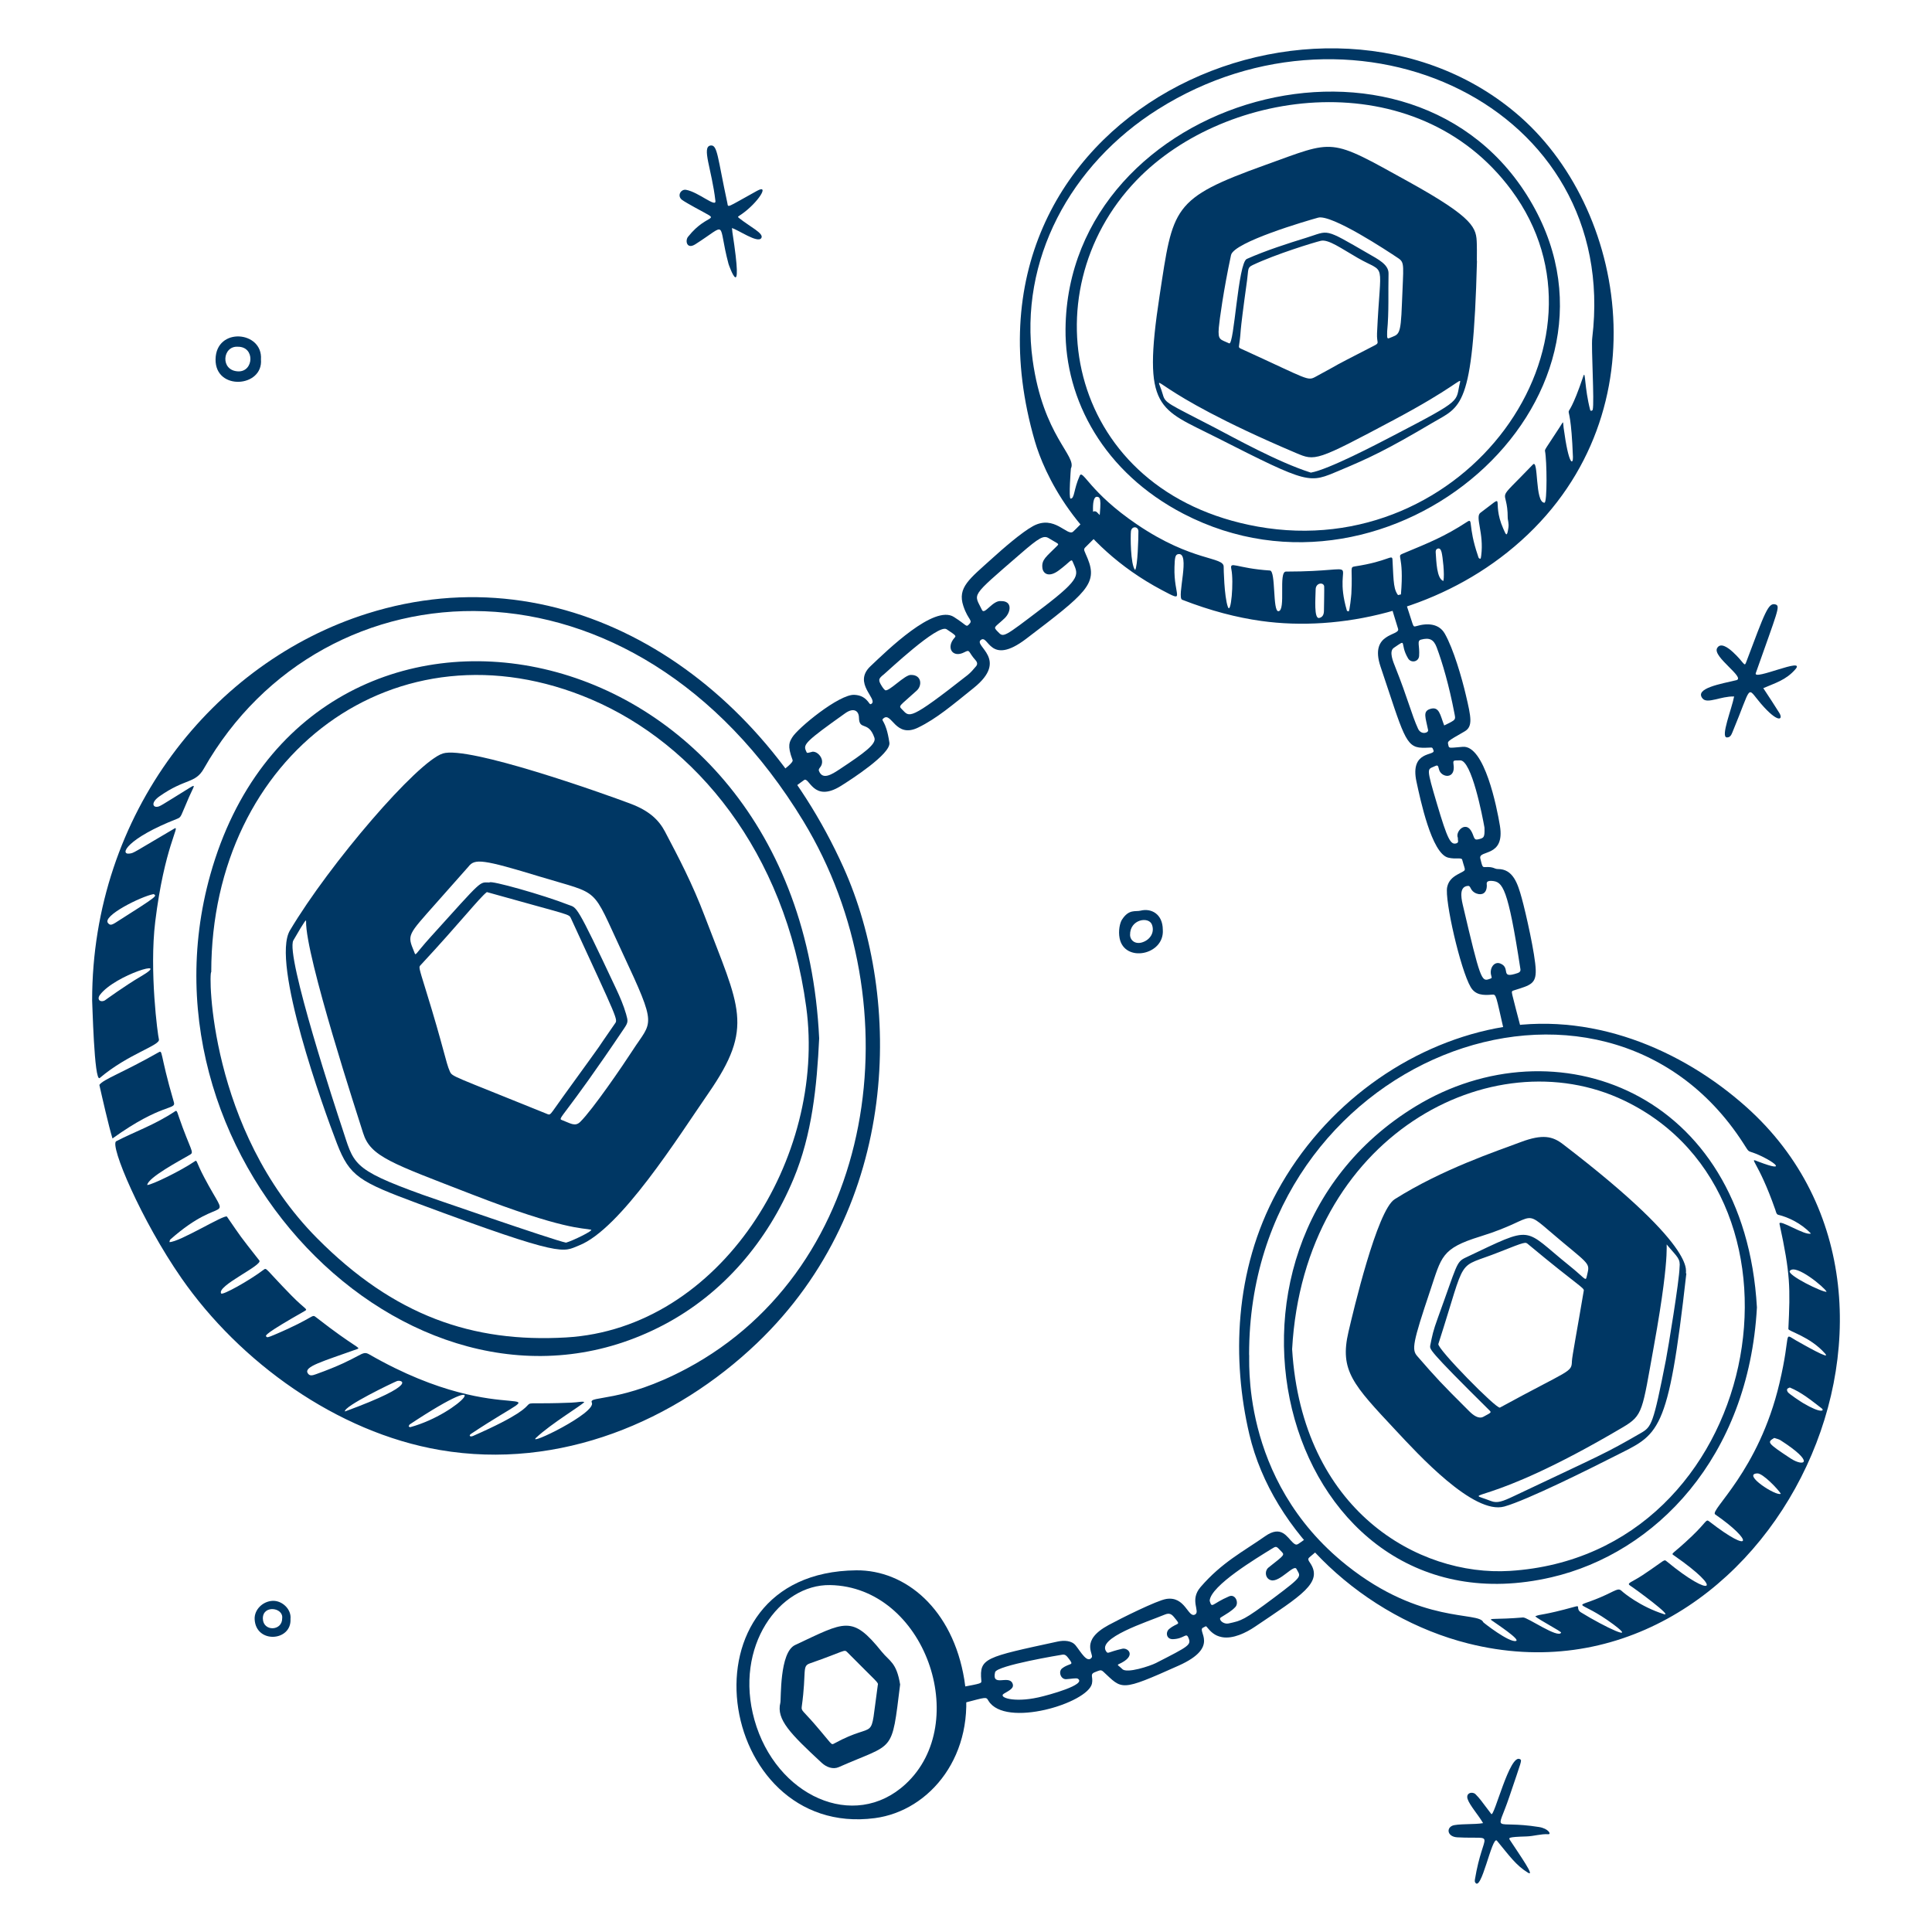
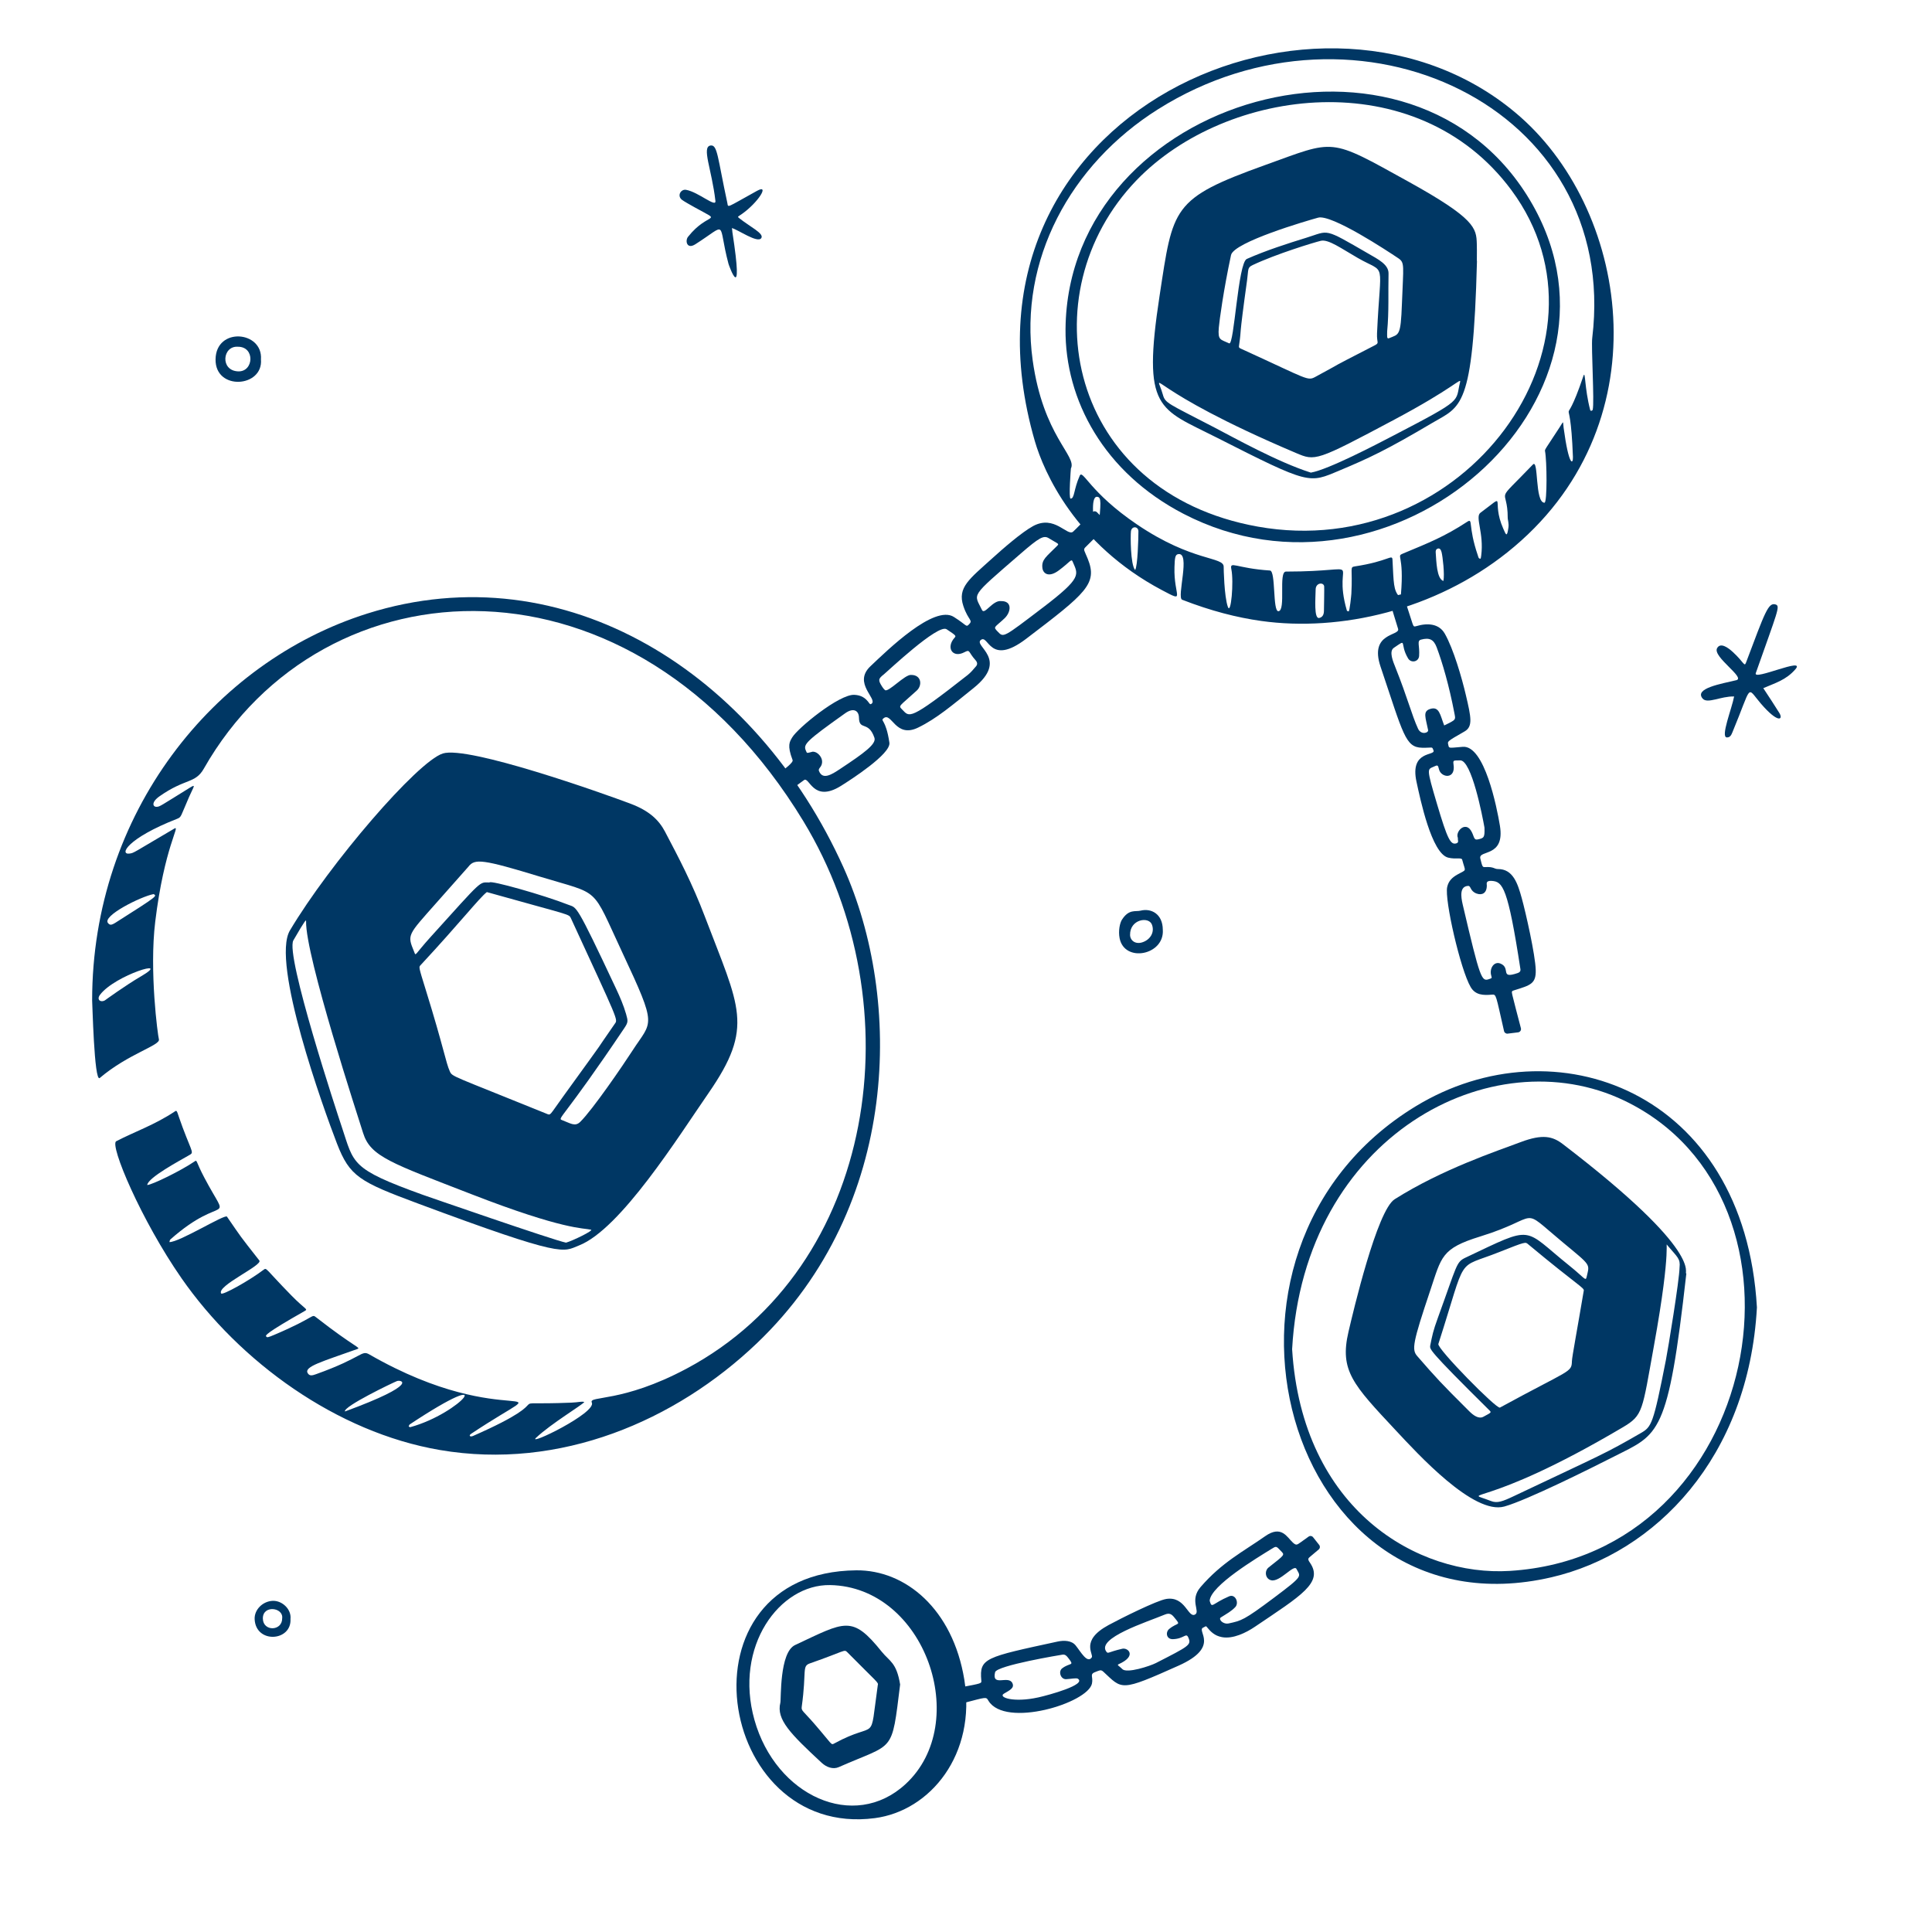
<svg xmlns="http://www.w3.org/2000/svg" width="400" height="400" viewBox="0 0 400 400" fill="none">
  <path d="M363.512 139.376C368.012 126.604 368.626 125.492 367.648 125.16C366.098 124.632 365.434 126.748 361.486 137.202C361.136 138.128 361.05 137.088 358.77 134.996C357.718 134.03 356.182 132.952 355.502 134.206C354.534 135.994 361.504 140.342 359.476 140.828C356.322 141.584 350.732 142.51 352.506 144.624C353.492 145.8 356.27 144.118 359.032 144.196C358.56 146.712 356.166 152.616 357.516 152.674C358.206 152.704 358.45 152.162 358.67 151.634C362.854 141.57 361.512 142.104 364.532 145.628C368.188 149.896 369.268 149 368.376 147.584C367.568 146.304 366.136 144.05 365.07 142.478C367.546 141.404 369.782 140.796 371.708 138.574C374.034 135.892 362.942 141.002 363.514 139.378L363.512 139.376Z" fill="#003764" />
  <path d="M153.602 44.306C156.98 41.924 159.424 38.026 156.742 39.506C150.186 43.124 150.812 43.048 150.584 41.996C148.554 32.618 148.57 29.924 147.124 30.124C145.198 30.392 147.372 35.064 148.12 41.598C148.29 43.078 144.612 39.76 142.054 39.304C140.97 39.112 140.14 40.5 141.158 41.344C141.538 41.658 143.114 42.532 143.866 42.952C149.868 46.292 146.73 43.622 142.446 49.032C141.814 49.832 142.184 51.706 143.966 50.57C150.916 46.142 148.46 45.746 150.832 54.64C150.894 54.872 154.09 63.916 151.632 48.054C151.588 47.552 151.614 47.762 151.532 47.224C152.816 47.542 156.876 50.448 157.62 49.29C158.238 48.33 155.288 46.97 152.982 45.118C152.628 44.834 152.778 44.888 153.602 44.306Z" fill="#003764" />
-   <path d="M318.638 378.266C308.928 376.706 309.784 380.026 312.476 372.042C315.074 364.328 315.144 364.488 314.704 364.224C312.586 362.958 309.34 376.34 308.756 375.572C306.454 372.546 306.488 372.498 305.506 371.488C304.898 370.864 303.444 371.156 303.846 372.448C304.248 373.74 306.188 375.916 307.056 377.458C305.474 377.782 301.6 377.546 300.636 378.018C299.382 378.63 299.772 380.294 301.714 380.398C310.134 380.848 307.09 378.634 305.356 389.186C305.356 389.408 305.322 389.534 305.364 389.622C306.62 392.27 308.92 379.89 309.924 381.1C312.502 384.208 313.838 386.18 316.332 387.712C317.93 388.694 314.664 384.092 312.664 381.03C312.318 380.502 312.056 380.33 316.036 380.214C317.556 380.17 319.032 379.662 320.566 379.756C321.226 379.796 320.61 378.582 318.64 378.266H318.638Z" fill="#003764" />
  <path d="M240.746 192.488C241.122 197.756 232.806 199.396 231.802 194.244C231.496 192.676 231.872 191.06 232.286 190.414C233.742 188.15 235.09 188.806 236.142 188.54C238.338 187.986 240.724 189.212 240.746 192.488ZM233.968 193.554C233.99 194.734 235.064 195.54 236.454 195.114C238.14 194.596 239.108 193.03 238.494 191.428C237.82 189.666 233.912 190.348 233.97 193.556L233.968 193.554Z" fill="#003764" />
  <path d="M54.028 74.412C54.452 68.512 44.728 67.646 44.628 74.39C44.53 80.964 54.526 80.23 54.028 74.412ZM49.31 76.888C45.532 76.744 46.042 71.572 49.24 71.79C52.856 71.756 52.546 77.01 49.31 76.888Z" fill="#003764" />
  <path d="M56.5 331.436C54.452 331.492 52.626 333.222 52.722 335.244C52.966 340.362 60.41 339.844 60.142 335.188C60.364 333.214 58.456 331.382 56.5 331.436ZM58.422 335.056C58.444 337.73 54.468 337.842 54.422 335.112C54.372 332.226 58.716 332.788 58.422 335.056Z" fill="#003764" />
  <path d="M229.048 108.982C229.306 108.726 229.31 108.31 229.056 108.048L227.112 106.056C226.85 105.79 226.422 105.786 226.16 106.056C225.066 107.182 222.438 109.864 222.154 110.092C220.938 111.068 218.324 106.536 213.908 108.908C211.528 110.188 207.466 113.756 205.466 115.568C200.684 119.898 198.18 121.626 199.452 125.466C200.486 128.584 201.61 128.344 200.508 129.38C200.006 129.852 200.106 129.402 197.49 127.734C193.41 125.132 183.758 134.586 180.208 137.946C176.5 141.454 181.806 144.718 180.436 145.708C180.254 145.84 180.132 145.82 179.994 145.626C179.152 144.416 178.26 143.944 176.92 143.858C173.788 143.654 165.086 150.806 164 152.702C163.514 153.55 162.912 154.276 164.1 157.362C164.3 157.882 162.36 159.264 161.252 160.21C160.89 160.52 160.824 161.054 161.1 161.442C161.548 162.072 162.044 162.708 162.528 163.312C162.834 163.692 163.384 163.766 163.782 163.474C164.734 162.774 166.338 161.614 166.424 161.54C167.56 160.566 168.264 166.368 174.124 162.702C176.102 161.464 184.478 156.086 184.14 153.774C183.412 148.808 182.198 149.308 182.93 148.712C184.632 147.33 185.358 152.938 190.088 150.638C193.952 148.758 197.18 145.972 201.58 142.444C209.026 136.472 201.48 133.734 203.07 132.498C204.7 131.232 204.822 138.068 212.46 132.254C224.856 122.818 227.306 120.868 225.2 115.674C224.522 114.002 224.25 113.84 224.646 113.38C224.778 113.228 227.856 110.174 229.048 108.986V108.982ZM174.024 159.144C172.26 160.314 170.332 161.59 169.56 159.62C169.302 158.96 170.358 158.852 170.188 157.444C170.096 156.684 169.27 155.628 168.288 155.622C166.942 155.94 167.13 156.046 166.842 155.39C166.282 154.116 166.866 153.442 174.988 147.672C176.726 146.436 177.81 147.148 177.836 148.568C177.888 151.38 179.808 149.13 181.042 152.752C181.484 154.048 178.836 155.954 174.024 159.144ZM202.068 137.96C201.528 138.59 200.988 139.248 200.342 139.756C188.116 149.366 188.322 148.46 186.816 146.932C185.938 146.042 186.084 146.38 189.808 142.97C190.982 141.894 190.79 139.738 188.664 139.738C187.394 139.554 183.89 143.456 183.214 142.866C183 142.678 182.812 142.442 182.66 142.202C181.782 140.812 181.79 140.562 183.006 139.608C183.674 139.084 194.204 129.1 195.982 130.278C197.926 131.566 197.982 131.648 197.654 132.008C195.786 134.058 197.196 136.324 199.654 135.044C200.92 134.384 200.386 134.924 201.978 136.694C202.362 137.122 202.42 137.552 202.07 137.96H202.068ZM215.874 125.818C207.616 132.108 207.786 132.028 206.58 130.784C205.546 129.718 205.892 129.99 207.974 128.024C209.34 126.734 209.634 124.398 207.254 124.452C205.528 124.234 203.83 127.392 203.314 126.296C201.652 122.758 200.592 123.916 211.294 114.644C215.186 111.272 216.084 110.776 217.156 111.442C219.18 112.702 219.376 112.5 218.798 113.084C216.674 115.236 215.588 115.84 215.82 117.622C215.96 118.71 217.092 119.684 219.232 118.084C221.564 116.342 221.8 115.616 222.066 116.246C223.218 118.974 224.19 119.488 215.878 125.82L215.874 125.818Z" fill="#003764" />
  <path d="M294.428 154.812C296.734 154.86 296.432 154.468 296.79 155.362C297.272 156.564 291.836 155.262 293.27 161.856C294.038 165.394 296.384 176.726 299.834 177.566C301.428 177.954 302.594 177.478 302.73 177.994C303.434 180.654 303.764 179.914 301.738 181.064C300.654 181.68 299.904 182.388 299.624 183.654C299.046 186.274 302.364 200.744 304.486 204.362C305.47 206.038 307.08 206.088 308.876 205.93C309.82 205.846 309.664 205.916 311.396 213.478C311.474 213.818 311.798 214.046 312.148 214.002L314.31 213.736C314.72 213.684 314.996 213.282 314.886 212.88C314.422 211.172 313.216 206.452 313.112 206.01C312.914 205.168 313.034 205.176 313.522 205.022C316.848 203.976 318.04 203.702 317.956 200.816C317.866 197.688 315.896 188.958 315.06 185.944C314.232 182.956 313.278 179.906 310.128 179.926C309.35 179.93 309.286 179.404 307.472 179.524C306.93 179.56 306.89 179.416 306.484 177.738C306.038 175.89 311.63 177.602 310.542 170.968C309.922 167.186 307.35 154.25 302.85 154.62C300.138 154.844 299.998 154.97 299.884 154.358C299.718 153.462 299.294 153.68 303.216 151.44C305.006 150.418 304.558 148.466 303.5 143.94C302.67 140.39 300.932 134.34 299.12 131.178C297.932 129.108 295.56 128.936 293.224 129.636C292.788 129.766 292.676 129.76 292.456 129.134C292.324 128.758 291.072 124.876 290.622 123.47C290.53 123.182 290.234 123.02 289.94 123.09L288.084 123.536C287.76 123.614 287.572 123.942 287.664 124.256C288.06 125.602 289.044 128.908 289.46 130.192C289.946 131.698 283.432 130.9 285.826 138.018C290.56 152.096 290.966 154.738 294.426 154.812H294.428ZM307.832 183.328C307.832 183.004 307.53 182.28 308.898 182.384C311.104 182.554 312.182 183.624 314.786 200.646C314.856 201.104 314.612 201.328 314.226 201.458C310.386 202.77 312.912 200.382 310.618 199.484C309.322 198.976 308.308 200.518 308.748 202C308.91 202.546 308.862 202.51 308.312 202.708C306.742 203.272 306.47 202.802 302.834 187.256C302.436 185.552 302.2 183.482 303.982 183.416C304.568 183.394 304.332 184.498 305.72 185.002C306.83 185.404 307.824 184.95 307.83 183.33L307.832 183.328ZM300.932 158.222C300.77 157.24 301.146 157.496 302.294 157.428C304.666 157.284 306.928 168.972 307.344 171.344C307.406 173.374 307.288 173.512 305.942 173.798C305.034 173.992 305.244 173.034 304.518 171.924C303.286 170.042 301.28 172.218 301.832 173.462C301.846 173.492 301.846 173.536 301.84 173.572C301.786 173.932 302.11 174.418 301.538 174.602C300.332 174.99 299.686 173.772 297.516 166.452C295.288 158.936 295.516 159.338 296.808 158.744C297.66 158.352 297.7 158.346 297.934 159.298C298.364 161.04 301.462 161.452 300.93 158.224L300.932 158.222ZM288.58 134.126C291.53 132.12 289.654 133.148 291.524 136.306C292.144 137.354 293.722 137.036 293.812 135.808C293.97 133.69 293.288 132.672 294.206 132.428C295.922 131.97 296.822 132.358 297.446 134.018C298.638 137.184 300.024 141.958 301.106 147.602C301.384 149.056 301.552 148.964 299.006 150.196C298.168 148.06 298.014 146.138 296.058 146.794C294.516 147.31 295.162 148.55 295.674 151.152C295.792 151.754 294.22 152.226 293.594 150.876C292.292 148.064 291.396 144.394 288.898 138.162C288.422 136.974 287.518 134.848 288.58 134.126Z" fill="#003764" />
  <path d="M271.192 323.512C270.624 322.696 270.878 322.63 271.42 322.154C271.888 321.744 272.562 321.186 273.022 320.804C273.306 320.568 273.35 320.154 273.122 319.86L271.86 318.266C271.632 317.978 271.222 317.924 270.93 318.14C270.474 318.474 269.804 318.966 269.274 319.328C268.542 319.828 268.39 320.032 267.666 319.368C266.464 318.264 265.312 315.68 261.932 318.058C257.436 321.22 253 323.436 248.566 328.58C246.19 331.336 248.596 333.664 247.404 334.28C245.958 335.026 245.408 330.412 241.456 331.048C239.504 331.362 232.066 335.066 229.506 336.456C223.528 339.698 226.522 342.474 226.03 343.164C225.102 344.468 223.784 342.016 222.702 340.67C221.858 339.622 220.268 339.586 218.954 339.87C203.974 343.118 202.742 343.274 203.17 347.902C203.23 348.552 203.336 348.508 198.798 349.36C198.148 349.482 197.728 350.12 197.868 350.766L198.068 351.696C198.212 352.352 198.868 352.756 199.518 352.586C204.286 351.352 204.136 351.27 204.636 352.106C208.082 357.846 225.256 352.612 226.082 348.55C226.388 347.044 225.422 346.624 226.968 346.092C227.614 345.87 227.902 345.616 228.422 346.096C232.416 349.792 231.812 350.324 244.04 344.842C252.788 340.92 247.59 337.606 249.12 336.968C249.508 336.806 249.644 336.592 249.802 336.784C250.652 337.82 251.432 338.652 252.978 338.95C255.266 339.39 258.01 338.024 259.8 336.814C269.384 330.334 274.07 327.65 271.19 323.51L271.192 323.512ZM214.968 351.43C209.836 352.566 206.616 351.412 207.832 350.666C208.944 349.984 210.102 349.53 209.606 348.478C208.792 346.754 205.294 349.356 206.02 346.22C206.346 344.81 219.744 342.612 219.974 342.578C220.568 342.492 220.844 342.832 221.342 343.486C222.448 344.94 221.508 344.202 219.91 345.412C219.062 346.054 219.596 347.714 220.736 347.656C221.724 347.608 222.85 347.362 223.156 347.56C225.046 348.78 217.164 350.944 214.972 351.43H214.968ZM239.274 344.336C238.156 344.908 233.302 346.53 232.374 345.568C231.754 344.926 231.156 344.752 231.592 344.56C235.46 342.852 233.54 341.078 232.356 341.354C229.378 342.048 229.438 342.446 229.08 341.988C226.87 339.158 237.51 335.806 241.156 334.284C242.148 333.87 242.598 334.226 243.118 334.864C244.604 336.692 243.902 335.758 242.066 337.262C241.262 337.92 241.468 339.416 242.84 339.372C245.182 339.298 245.552 337.944 246.024 339.018C246.71 340.578 246.226 340.778 239.276 344.338L239.274 344.336ZM263.724 330.826C257.508 335.486 257.006 335.54 254.408 336.11C253.212 336.372 252.194 335.234 252.762 334.874C254.096 334.03 254.932 333.598 255.754 332.73C256.584 331.852 255.772 329.948 254.474 330.502C250.848 332.052 250.954 333.14 250.448 331.424C250.644 328.274 260.334 322.504 263.206 320.714C264.264 320.056 264.212 320.076 265.202 321.12C265.998 321.958 266.114 321.8 262.66 324.518C261.734 325.246 261.948 326.886 263.188 327.178C265 327.604 267.886 323.784 268.42 324.832C269.248 326.456 270.018 326.108 263.724 330.826Z" fill="#003764" />
  <path d="M174.638 179.6C156.574 139.514 117.112 114.1 76.048 127.028C44.182 137.06 19.076 168.424 19.076 207.13C19.12 207.13 19.486 224.178 20.648 223.19C26.572 218.152 33.256 216.442 32.9 215.18C32.672 214.372 30.888 201.09 32.14 190.812C34.022 175.364 37.408 170.778 36.118 171.534C27.446 176.624 27.78 176.58 26.85 176.718C24.648 177.048 26.246 173.604 36.66 169.528C37.598 169.16 37.362 169.074 39.14 165.012C40.092 162.836 40.694 162.224 39.28 163.098C33.12 166.906 33.118 167.004 32.454 167.042C31.612 167.09 31.274 166.094 33.034 164.858C38.412 161.08 40.406 162.294 42.202 159.136C66.936 115.636 131.18 112.126 166.33 170.02C189.492 208.168 181.516 262.378 142.134 283.37C128.738 290.51 121.812 288.904 122.528 290.384C123.554 292.506 109.032 299.512 110.988 297.674C114.15 294.704 120.536 290.904 120.976 290.27C120.386 290.09 119.822 290.34 118.298 290.402C101.818 291.062 117.694 288.62 97.94 297.298C97.334 297.564 96.97 297.232 97.534 296.856C117.3 283.72 105.632 297.194 76.474 280.424C74.766 279.442 75.168 281.028 65.42 284.516C64.66 284.788 64.07 284.952 63.69 284.262C62.952 282.922 66.768 281.884 73.972 279.304C74.824 279 73.526 279.044 65.468 272.752C64.45 271.958 65.442 272.684 56.854 276.334C55.364 276.968 55.31 276.936 55.106 276.692C54.938 276.49 54.834 276.12 63.038 271.456C63.868 270.984 63.288 271.232 60.37 268.254C54.842 262.61 55.246 262.384 54.562 262.904C51.61 265.14 46.054 268.228 45.788 267.8C44.802 266.222 54.468 261.96 53.694 260.974C49.302 255.378 50.136 256.448 46.99 251.894C46.58 251.3 37.168 257.196 35.076 257.162C35.138 256.978 35.142 256.734 35.264 256.624C46.56 246.614 47.854 254.352 42.282 243.774C40.496 240.384 40.844 240.078 40.304 240.45C37.496 242.376 31.512 245.294 30.486 245.346C30.568 243.848 37.318 240.238 38.928 239.302C40.248 238.534 39.946 239.106 37.822 233.45C36.594 230.178 36.73 229.76 36.24 230.086C32.064 232.876 27.928 234.28 24.062 236.28C22.642 237.014 29.206 252.608 37.59 264.658C49.62 281.948 69.684 296.546 91.058 300.206C115.962 304.472 139.88 294.152 156.682 278.128C186.5 249.686 186.866 206.744 174.634 179.594L174.638 179.6ZM29.192 202.14C25.868 204.084 21.698 207.128 21.698 207.128C20.838 207.608 19.932 206.98 20.716 205.948C23.832 201.844 35.828 198.258 29.194 202.14H29.192ZM31.808 185.114C32.464 185.528 32.922 185.328 23.928 191.024C22.976 191.626 22.738 191.51 22.39 191.146C20.98 189.674 29.264 185.568 31.806 185.114H31.808ZM71.414 292.23C71.064 291.2 81.284 286.29 82.19 285.936C82.984 285.626 87.148 286.452 71.414 292.23ZM84.91 295.488L84.608 295.34C84.682 295.192 84.718 294.984 84.84 294.904C103.866 282.294 95.562 292.592 84.91 295.488Z" fill="#003764" />
-   <path d="M137.372 274.32C149.802 267.794 158.932 256.916 164.298 244.066C168.126 234.898 169.128 224.91 169.6 214.99C165.486 127.802 63.668 109.512 43.55 181.066C26.648 241.182 87.118 300.7 137.372 274.32ZM43.738 201.24C43.738 156.336 82.068 127.528 122.482 144.832C143.906 154.004 162.53 176.13 166.922 208.5C171.138 239.568 149.224 275.068 117.162 276.906C97.888 278.012 81.622 272.468 65.636 256.348C43.256 233.78 43.164 201.264 43.736 201.242L43.738 201.24Z" fill="#003764" />
-   <path d="M36.008 228.232C32.912 217.642 33.824 217.308 32.71 217.942C25.398 222.1 21.368 223.45 20.572 224.62C21.14 227.158 22.524 233.22 23.288 235.706C33.508 228.356 36.474 229.828 36.008 228.232Z" fill="#003764" />
  <path d="M86.58 249.192C117.076 260.552 116.49 259.182 119.858 257.866C128.486 254.494 140.474 235.302 146.68 226.332C156.224 212.536 153.114 208.672 145.916 189.718C143.336 182.926 140.564 177.66 137.674 172.168C136.432 169.81 134.464 167.884 130.598 166.42C124.924 164.272 96.902 154.332 91.674 156.004C86.416 157.684 68.278 178.768 60.026 192.636C56.068 199.288 66.978 229.544 69.766 236.762C72.404 243.594 74.442 244.672 86.58 249.192ZM90.354 186.918C96.984 179.422 96.958 179.468 96.992 179.424C98.294 177.716 99.98 177.904 111.834 181.512C124.562 185.386 122.298 183.216 128.868 197.258C136.202 212.934 135.008 211.22 130.96 217.498C129.002 220.534 122.7 229.754 120.12 232.282C119.046 233.334 118.072 232.544 116.32 231.888C115.35 231.526 116.758 231.466 129.244 212.88C130.06 211.666 130.044 211.416 129.628 209.966C129.112 208.166 128.374 206.454 127.584 204.768C119.132 186.758 119.446 188.022 117.708 187.336C112.606 185.322 101.39 182.156 101.338 182.71C99.154 182.71 100.188 181.786 89.174 193.966C85.65 197.862 86.156 198.058 85.728 197.018C84.268 193.484 84.386 193.664 90.354 186.918ZM113.106 230.564C93.37 222.552 93.664 222.978 93.124 221.798C92.31 220.022 91.882 216.968 88.144 204.922C86.642 200.078 86.694 200.236 87.088 199.812C95.358 190.91 99.238 185.896 100.798 184.696C118.39 189.648 117.762 189.16 118.234 190.182C128.104 211.604 127.94 211.026 127.302 211.942C121.896 219.698 127.42 212.06 116.666 226.918C113.644 231.094 114.072 230.956 113.106 230.564ZM60.742 194.688C63.302 190.258 63.38 190.382 63.372 190.736C63.204 197.894 74.214 231.482 75.174 234.566C76.704 239.486 81.032 240.808 97.65 247.262C116.698 254.66 120.758 254.226 122.362 254.596C122.99 254.74 118.496 256.928 117.186 257.278C114.692 256.806 87.608 247.398 87.56 247.38C72.488 241.946 73.334 240.972 70.77 233.334C69.9 230.744 59.004 197.698 60.742 194.688Z" fill="#003764" />
  <path d="M240.57 122.18C245.64 124.864 242.972 123.478 243.164 117.398C243.224 115.52 243.3 114.856 243.898 114.734C246.594 114.178 243.562 123.706 244.75 124.168C250.662 126.466 256.062 127.858 261.146 128.566C277.546 130.852 297.11 126.3 312.082 114.358C344.25 88.7 337.636 44.354 314.756 24.188C274.486 -11.302 194.414 23.03 214.264 91.37C216.104 97.702 222.652 112.692 240.57 122.18ZM227.384 109.736C227.348 110.09 226.904 110.032 226.824 109.754C226.45 108.446 225.702 102.77 227.126 102.854C228.078 102.91 227.954 104.078 227.384 109.736ZM235.014 118.012C234.032 116.912 234.044 110.818 234.15 110.006C234.302 108.832 235.692 108.966 235.696 109.998C235.702 111.404 235.544 117.27 235.014 118.012ZM274.108 126.498C274.09 127.224 273.85 127.782 273.13 127.944C272.012 128.194 272.356 123.926 272.392 122.026C272.418 120.632 274.022 120.492 274.156 121.388C274.196 121.65 274.116 126.184 274.108 126.498ZM298.838 120.288C297.44 119.816 297.384 116.2 297.248 114.404C297.222 114.064 297.274 113.732 297.642 113.592C298.078 113.426 298.328 113.798 298.464 114.326C298.69 115.204 299.13 118.938 298.838 120.288ZM329.656 69.972C329.42 71.938 330.134 83.278 329.752 84.83C329.7 85.04 329.31 85.184 329.228 84.87C328.046 80.348 328.256 76.576 327.834 77.824C323.2 91.546 325.044 78.222 325.658 94.608C325.718 96.232 324.806 96.548 323.736 88.606C323.536 87.116 323.85 87.024 322.854 88.54C319.936 92.982 319.818 93.086 319.876 93.37C320.276 95.358 320.352 104.084 319.766 104.084C317.748 104.084 318.578 94.918 317.372 96.174C309.036 104.862 312.164 100.358 312.158 107.26C312.158 107.588 312.422 108.37 312.306 109.204C312.004 111.384 311.794 110.716 311.228 109.436C308.576 103.442 312.282 101.908 306.506 106.164C305.344 107.02 307.266 110.34 306.672 114.996C306.642 115.232 306.584 115.664 306.524 115.668C306.104 115.694 306.088 115.336 305.978 115.018C303.858 108.816 305.048 107.196 303.75 108.042C299.036 111.116 295.818 112.376 290.542 114.576C288.94 115.244 290.778 114.598 290.044 123.132C290.032 123.276 289.844 123.402 289.734 123.538C288.48 122.246 288.55 120.664 288.298 115.868C288.234 114.65 287.458 116.208 280.542 117.262C279.372 117.44 280.068 117.542 279.786 122.914C279.774 123.154 279.44 126.63 279.21 126.582C279.084 126.556 278.882 126.504 278.856 126.416C275.518 114.952 283.932 118.328 266.242 118.34C264.634 118.34 266.29 126.408 264.688 126.546C263.456 126.652 264.168 118.204 262.932 118.12C255.826 117.646 254.562 116.02 254.944 117.888C255.468 120.456 254.856 127.44 254.214 125.64C253.444 123.474 253.344 117.578 253.35 117.368C253.412 115.184 246.956 116.412 235.378 108.562C225.578 101.918 224.188 97.08 223.546 98.498C222.274 101.314 222.494 103.28 221.646 103.224C221.24 103.198 221.698 97.04 221.72 96.996C223.016 94.376 215.99 90.336 213.802 74.572C210.936 53.934 221.554 34.084 239.772 22.614C280.914 -3.288 335.446 21.968 329.658 69.964L329.656 69.972Z" fill="#003764" />
  <path d="M220.606 68.092C221.074 19.964 292.958 -0.52 317.292 42.354C340.438 83.13 288.112 128.702 245.042 106.384C228.59 97.858 220.464 82.834 220.606 68.092ZM235.304 37.326C212.696 60.81 221.13 102.012 260.414 109.03C303.322 116.696 336.306 70.918 312.922 39.366C293.258 12.832 253.858 18.052 235.304 37.326Z" fill="#003764" />
  <path d="M305.788 54.15C304.988 84.838 302.452 84.06 296.554 87.55C287.168 93.102 283.556 94.806 277.284 97.43C270.968 100.072 271.294 100.438 251.882 90.582C239.91 84.504 236.436 85.014 240.084 61.2C242.882 42.93 242.548 41.128 261.936 34.168C276.594 28.906 274.96 28.4 291.562 37.584C305.438 45.26 305.66 47.232 305.756 50.472C305.812 52.394 305.728 54.15 305.788 54.15ZM281.172 53.442C277.76 51.49 275.036 49.478 273.454 49.856C272.048 50.194 264.192 52.588 259.342 54.884C258.216 55.418 258.506 55.758 258.194 58.016C256.356 71.28 257.104 67.538 256.56 71.316C256.45 72.076 256.408 71.958 257.574 72.49C270.894 78.572 270.682 78.92 272.372 78.006C279.766 74.014 273.384 77.28 284.528 71.55C285.702 70.946 285.006 71.082 285.1 69.008C285.808 53.442 287.152 56.862 281.174 53.442H281.172ZM287.2 68.594C287.2 69.516 287.06 70.248 287.602 70.018C289.646 69.146 290 69.722 290.254 62.894C290.548 54.944 290.884 54.39 289.494 53.46C287.28 51.978 275.674 44.302 272.896 45.066C270.56 45.708 255.448 50.116 254.87 52.814C253.308 60.118 252.466 66.358 252.342 67.834C252.116 70.506 252.67 70.23 254.486 71.088C255.538 71.586 256.302 54.424 258.142 53.608C262.102 51.85 266.694 50.382 270.458 49.222C275.276 47.738 273.89 47.064 283.294 52.506C285.302 53.668 287.526 54.76 287.482 56.642C287.39 60.564 287.592 64.49 287.198 68.592L287.2 68.594ZM271.398 97.852C275.036 97.224 285.122 91.934 288.396 90.23C303.388 82.43 301.226 83.346 302.298 79.092C302.552 78.088 300.936 80.354 288.676 86.884C272.442 95.532 272.32 95.484 268.314 93.784C236.888 80.452 239.162 76.028 240.746 81.672C241.262 83.51 241.716 83.454 251.408 88.494C255.422 90.582 264.538 95.676 271.398 97.852Z" fill="#003764" />
-   <path d="M361.502 229.14C348.26 217.33 329.246 209.048 309.596 212.922C291.636 216.464 274.27 228.602 264.408 246.718C255.468 263.14 255.084 281.698 258.652 296.916C263.478 317.496 282.674 334.898 303.944 340.256C365.004 355.638 407.554 270.21 361.502 229.14ZM363.844 305.054C364.98 305.014 368.098 308.294 368.7 309.256C367.884 309.932 360.524 305.168 363.844 305.054ZM370.724 301.952C365.7 298.644 365.906 298.602 367.326 297.71C367.82 297.884 368.27 297.954 368.624 298.182C376 302.914 373.446 303.744 370.724 301.952ZM373.366 290.526C372.912 290.258 370.326 288.57 370.116 288.18C369.728 287.46 370.274 287.42 370.562 287.268C372.986 288.276 374.892 289.84 377.174 291.596C377.754 292.042 377.156 292.756 373.366 290.526ZM371.872 277.536C369.08 275.964 370.946 275.648 368.418 286.38C364.118 304.632 353.874 312.69 355.11 313.542C363.032 319.01 362.926 322.008 353.908 315.018C353.152 314.432 353.458 315.018 350.292 318.044C346.164 321.992 345.832 321.524 346.614 322.066C357.128 329.354 354.394 330.938 345.172 323.346C344.412 322.72 344.93 322.904 340.084 326.116C337.778 327.644 336.652 327.752 337.542 328.312C338.464 328.892 346.596 334.858 344.456 334.178C339.584 332.632 336.114 329.736 335.856 329.478C334.986 328.608 334.658 329.298 331.352 330.706C325.342 333.264 326.756 330.904 334.038 336.314C339.134 340.102 332.302 336.894 327.334 333.834C326.228 333.154 327.202 332.336 326.224 332.606C319.114 334.576 319.088 334.1 317.86 334.636C318.516 335.312 323.318 337.788 323.21 338.02C322.612 339.31 316.222 334.806 315.33 334.88C309.708 335.35 308.136 334.972 308.822 335.466C309.952 336.278 314.858 339.488 313.858 339.746C312.438 340.112 307.128 335.954 307.092 335.864C306.208 333.576 294.282 336.388 278.846 324.106C256.326 306.186 258.86 280.382 258.614 280.382C258.614 218.978 331.672 191.302 360.93 236.688C362.288 238.794 361.682 238.128 363.512 238.858C367.09 240.286 370.51 242.974 364.084 240.514C361.778 239.63 363.926 240.07 367.566 250.494C367.702 250.882 367.772 251.42 368.178 251.516C370.23 251.996 372.912 253.268 374.93 255.382C373.768 255.95 368.17 252.202 368.43 253.404C370.69 263.798 370.664 266.612 370.264 275.15C370.242 275.634 374.78 276.7 377.904 280.286C379.11 281.67 373.466 278.434 371.868 277.534L371.872 277.536ZM370.566 263.118C371.806 261.572 377.874 266.652 378.178 267.446C377.404 267.63 369.892 263.956 370.566 263.118Z" fill="#003764" />
  <path d="M293.092 229.054C243.878 259.024 266.134 339.356 321.232 326.554C342.716 321.562 362.034 301.78 363.752 270.692C361.188 225.784 321.844 211.544 293.092 229.054ZM312.612 325.238C293.656 326.426 269.586 312.728 267.52 279.334C269.974 235.16 308.882 214.714 336.276 227.862C378.438 248.096 364.972 321.954 312.612 325.238Z" fill="#003764" />
  <path d="M323.556 236.866C321.482 235.28 319.428 234.728 314.842 236.46C309.906 238.324 298.65 242.036 288.746 248.292C285.094 250.598 280.158 271.58 279.186 275.748C277.31 283.788 280.15 286.694 288.93 296.088C293.56 301.042 305.094 313.686 311.458 311.908C316.196 310.584 329.448 303.958 334.244 301.522C343.468 296.834 345.342 297.464 349.138 263.672C348.444 263.602 353.33 259.642 323.556 236.866ZM293.402 280.74C292.262 279.43 292.486 277.984 296.096 267.24C298.472 260.168 298.376 258.498 306.47 255.998C319.496 251.974 314.272 249.51 323.548 257.204C329.576 262.204 329.102 261.61 328.492 264.398C328.286 265.342 328.006 264.52 324.958 262.074C315.09 254.156 317.862 253.544 303.452 260.366C301.452 261.314 301.732 261.764 297.718 272.778C296.666 275.666 296.548 276.452 296.11 278.582C296.058 279.36 295.428 279.208 308.432 292.06C308.852 292.474 308.572 292.524 307.126 293.322C306.144 293.864 305.008 292.994 304.212 292.204C298.26 286.288 297.362 285.29 293.402 280.74ZM327.894 267.266C326.54 275.324 325.472 280.92 325.448 281.81C325.382 284.212 325.132 283.46 310.542 291.428C309.87 291.796 297.492 279.208 297.798 278.256C303.886 259.312 301.226 262.886 310.434 259.214C315.906 257.03 315.824 257.14 316.344 257.572C326.91 266.374 328.088 266.626 327.896 267.268L327.894 267.266ZM347.732 262.422C347.692 265.086 345.354 279.298 344.898 281.622C342.292 294.902 341.942 295.412 339.732 296.69C332.186 301.056 331.932 300.988 313.478 309.732C311.062 310.876 309.98 311.286 308.652 310.758C302.352 308.258 306.624 312.862 335.99 295.502C340.222 293 339.98 292.156 342.414 278.726C346.296 257.32 344.54 257.036 345.284 257.91C347.36 260.348 347.926 260.61 347.734 262.422H347.732Z" fill="#003764" />
  <path d="M182.538 341.952C176.392 334.314 175.004 335.726 164.618 340.584C161.342 342.116 161.752 351.778 161.56 352.548C160.704 355.998 163.626 358.944 170.124 364.974C171.09 365.87 172.46 366.394 173.666 365.86C185.292 360.72 184.558 363.27 186.362 348.76C185.616 344.16 184.16 343.97 182.536 341.95L182.538 341.952ZM181.734 348.91C179.944 361.546 181.918 355.942 172.728 360.964C172.024 361.348 172.362 361.23 168.618 356.91C166.216 354.14 165.868 354.242 165.994 353.338C167.022 345.928 165.986 344.976 167.684 344.384C175.024 341.83 174.756 341.396 175.428 342.078C181.73 348.46 181.91 348.302 181.734 348.91Z" fill="#003764" />
  <path d="M199.654 347.762C197.272 333.188 187.512 325.016 177.27 325.12C139.564 325.5 148.122 380.748 181.114 376.426C192.618 374.918 202.182 363.228 199.654 347.762ZM187.486 369.378C176.798 379.24 160.616 371.798 156.204 356.1C151.91 340.822 161.432 327.986 171.862 328.174C191.52 328.528 201.266 356.66 187.486 369.378Z" fill="#003764" />
</svg>